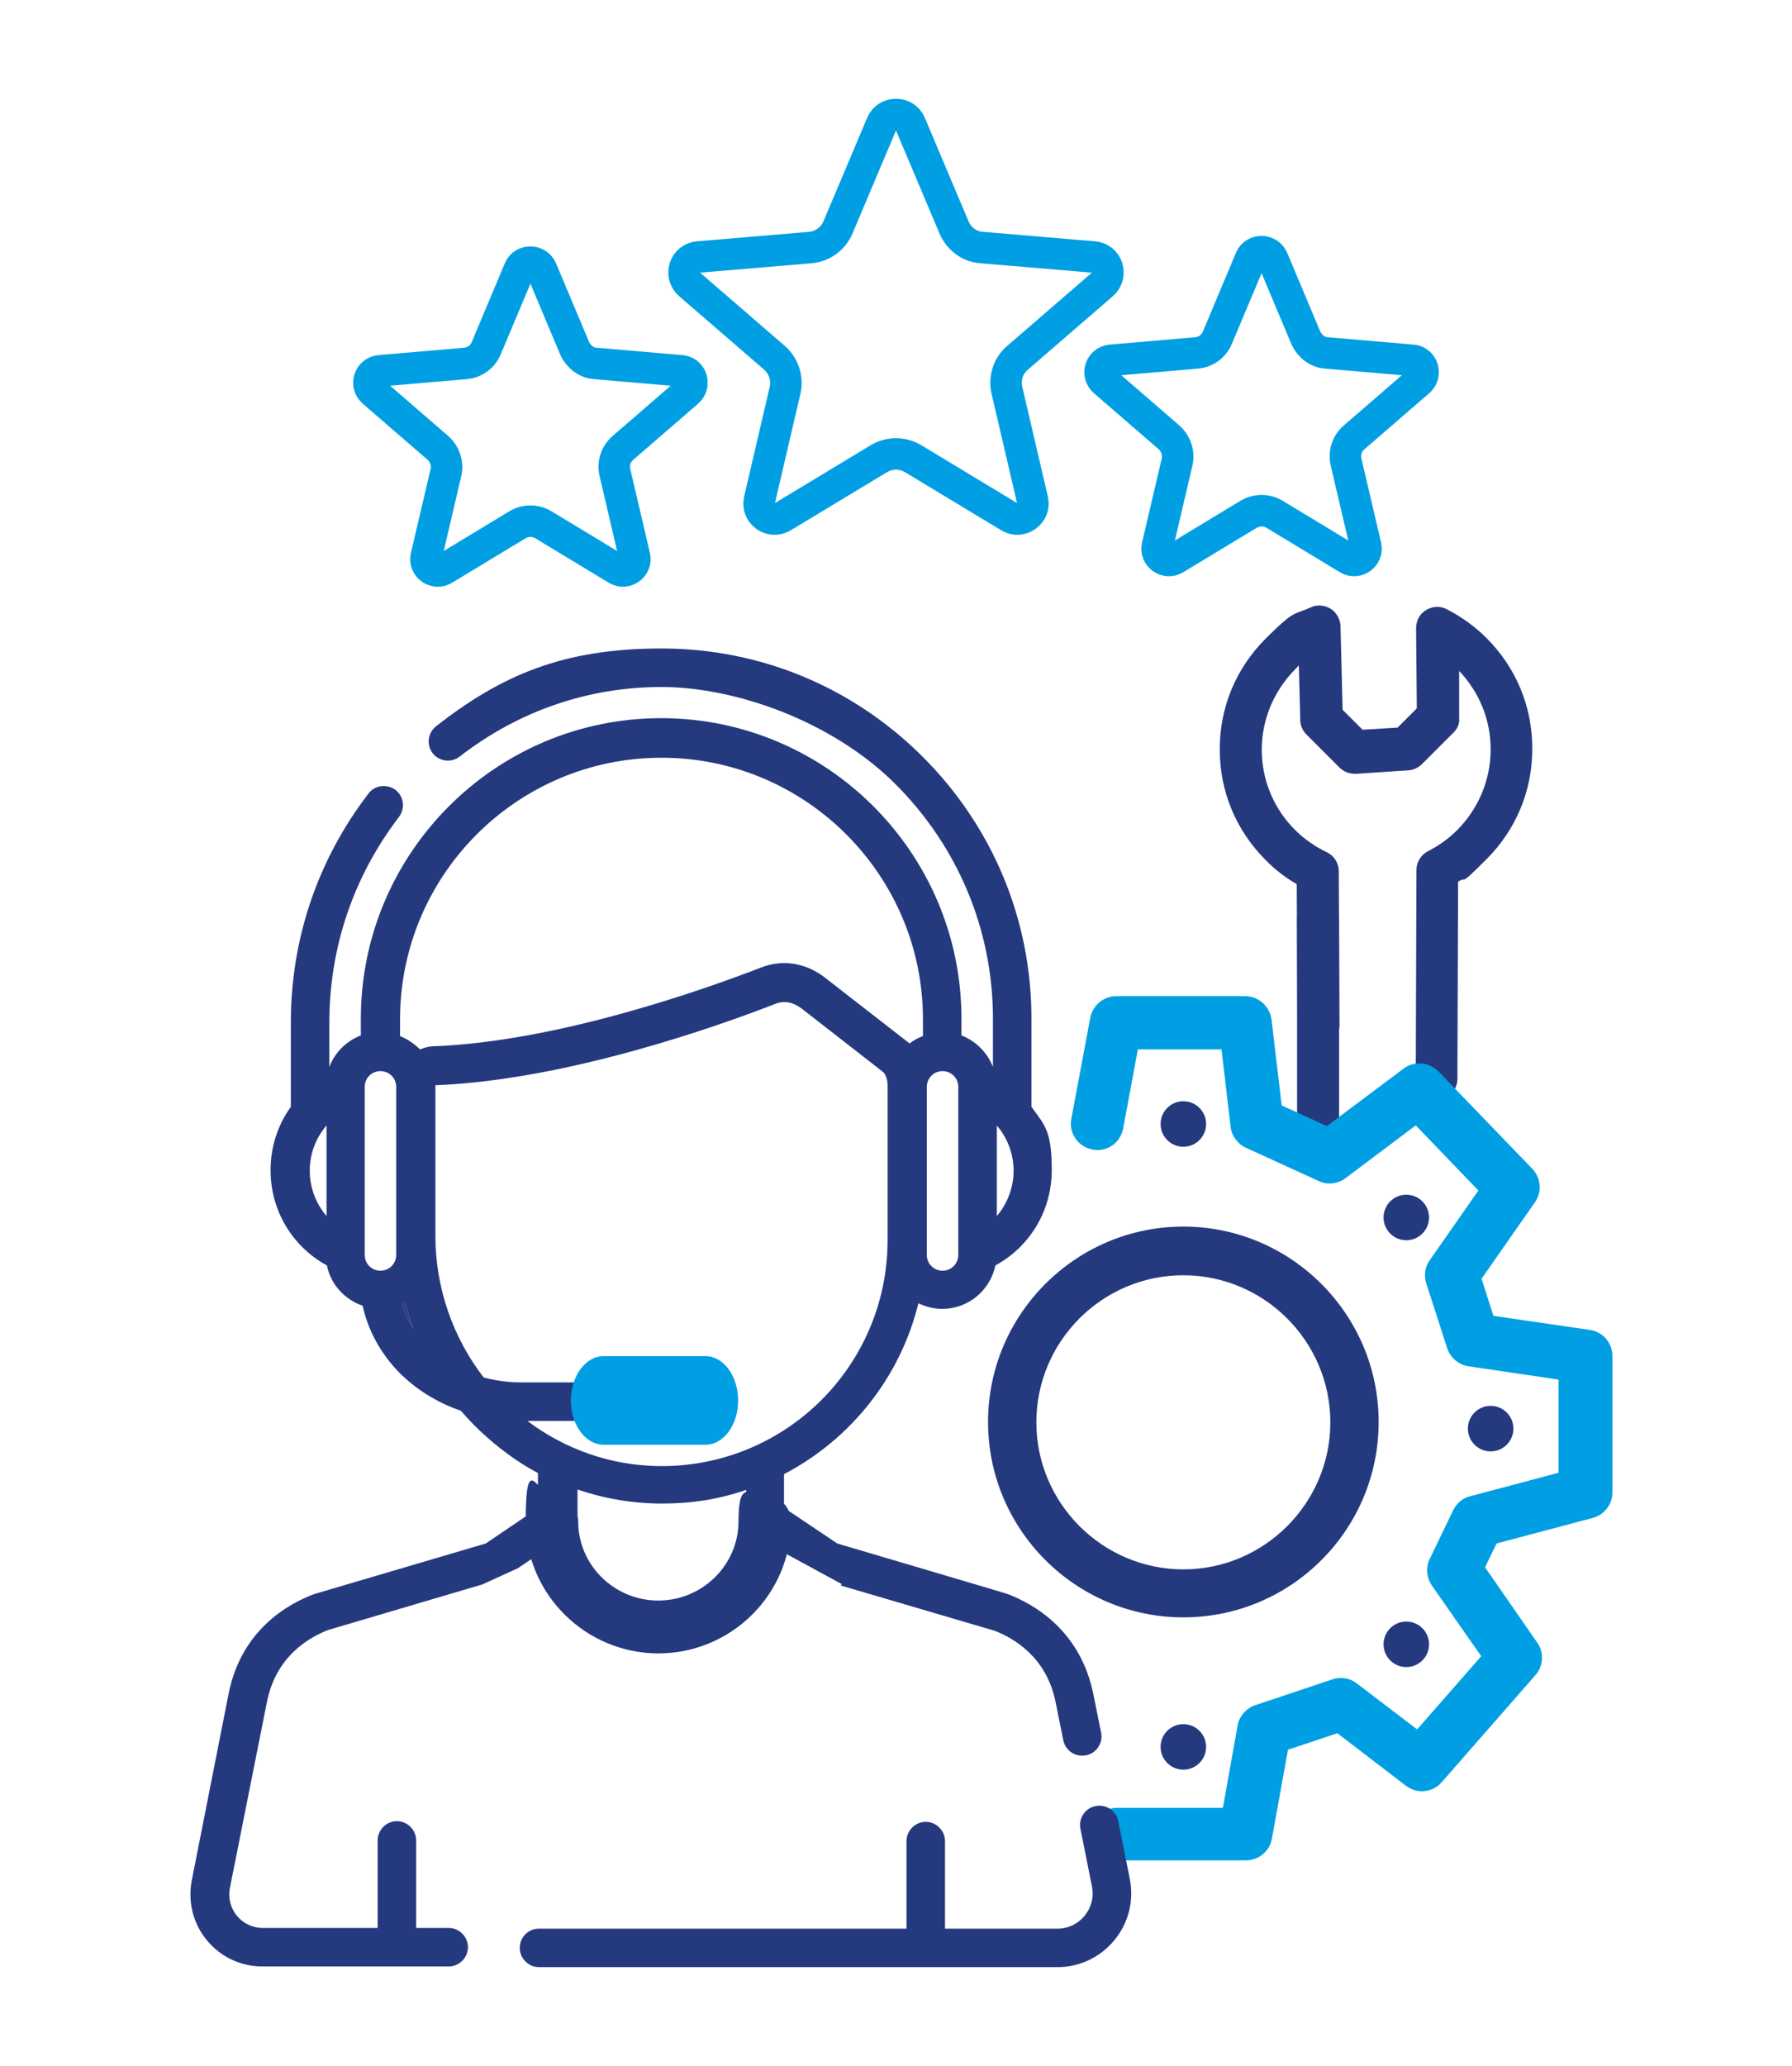
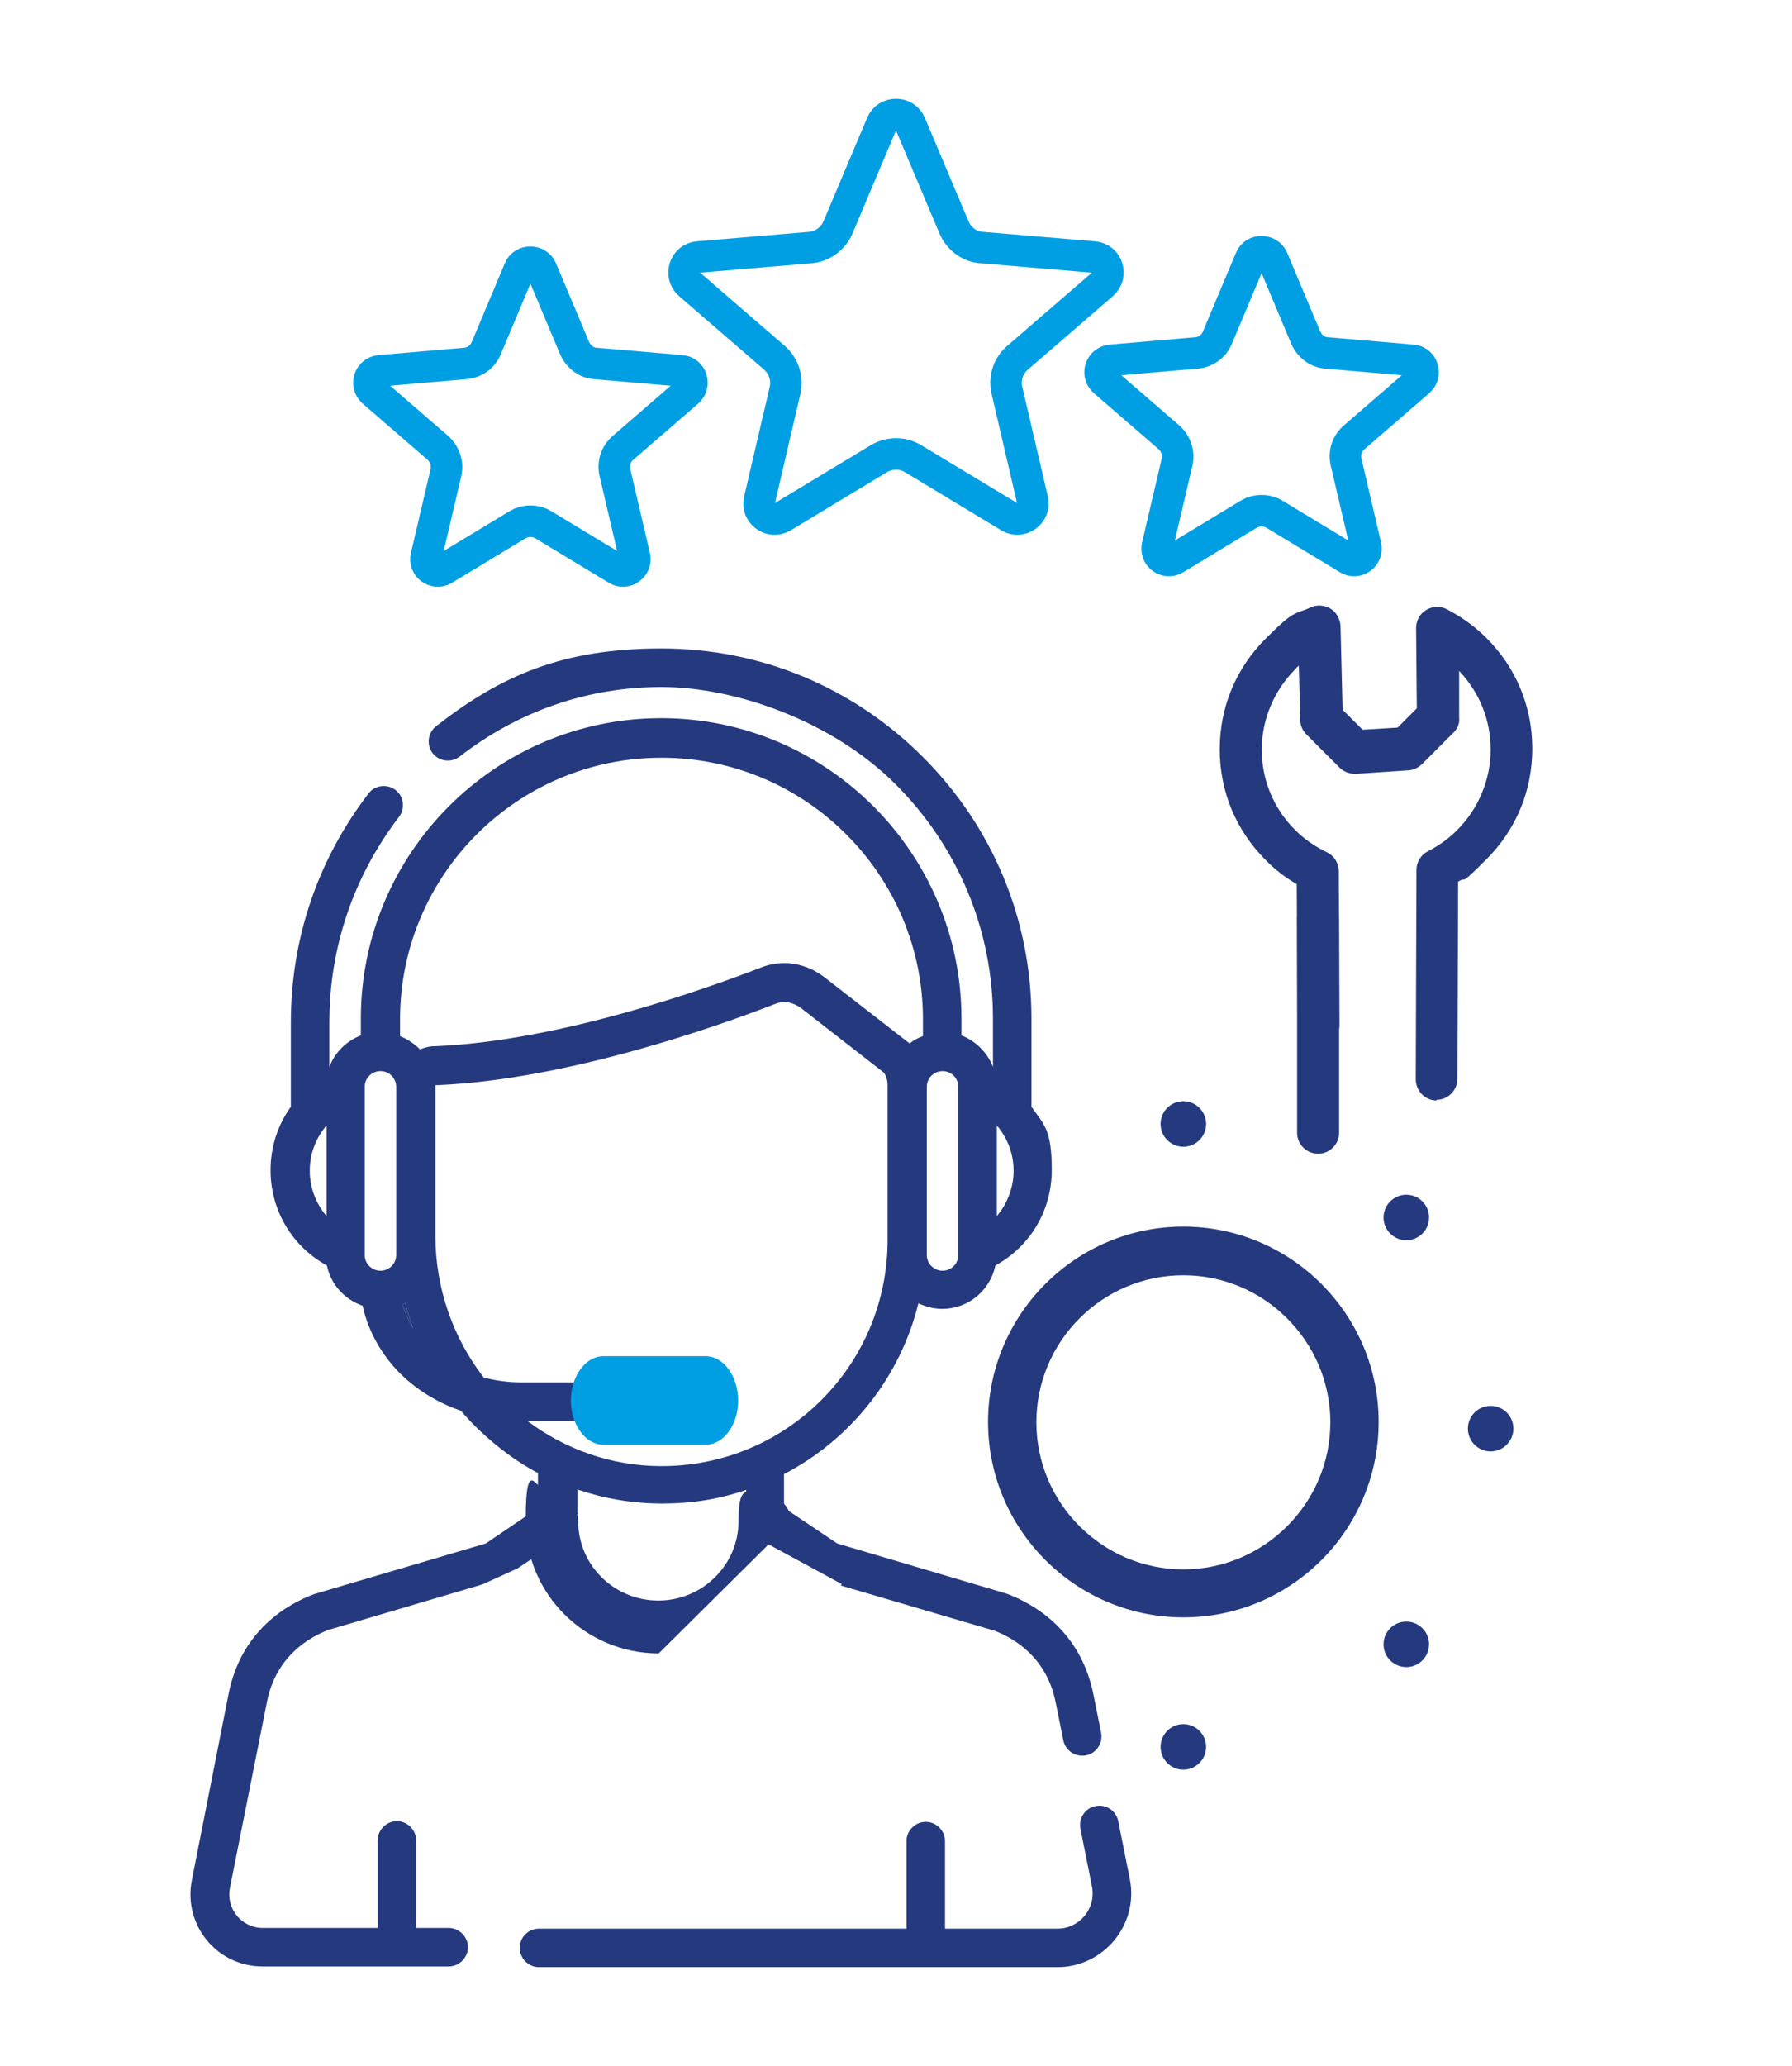
<svg xmlns="http://www.w3.org/2000/svg" id="Calque_1" viewBox="0 0 512 590">
  <defs>
    <style>      .st0 {        fill: #009fe3;      }      .st1, .st2 {        fill: none;      }      .st2 {        stroke: #009fe3;        stroke-miterlimit: 10;        stroke-width: 9px;      }      .st3 {        fill: #25397f;      }    </style>
  </defs>
  <path class="st3" d="M376.6,329.5c-3.3,0-6-2.7-6-6v-61c0-3.3,2.7-6,6-6s6,2.7,6,6v61c0,3.3-2.7,6-6,6Z" />
  <path class="st3" d="M410.5,314.3h0c-3.3,0-6-2.7-6-6.1l.2-59.8c0-2.2,1.3-4.3,3.3-5.3,3.1-1.6,5.9-3.6,8.3-6,6.1-6.1,9.6-14.4,9.6-23s-3.2-16.3-9-22.5v13.4c.2,1.6-.5,3.2-1.7,4.3l-8.9,8.9c-1,1-2.4,1.7-3.9,1.8l-15.1,1c-1.8,0-3.4-.6-4.6-1.8l-9.4-9.4c-1.1-1.1-1.8-2.6-1.8-4.1l-.4-15.6c-.4.3-.7.6-1,1-6.1,6.1-9.6,14.4-9.6,23s3.4,16.9,9.6,23c2.6,2.6,5.7,4.7,9,6.3,2.1,1,3.4,3.1,3.4,5.4l.2,44c0,3.3-2.7,6.1-6,6.1h0c-3.3,0-6-2.7-6-6l-.2-40.4c-3.3-1.9-6.3-4.2-8.9-6.9-8.5-8.5-13.1-19.6-13.1-31.6s4.6-23.1,13.1-31.6,8-6.7,12.8-8.9c1.8-.9,4-.7,5.7.3,1.7,1,2.8,3,2.9,4.9l.6,24,5.7,5.7,10-.6,5.5-5.5-.2-22.9c0-2.1,1-4.1,2.9-5.2,1.8-1.1,4-1.2,5.9-.2,4.2,2.2,8,4.9,11.3,8.2,8.5,8.5,13.1,19.6,13.1,31.6s-4.6,23.1-13.1,31.6-5.1,4.5-8.1,6.4l-.2,56.3c0,3.3-2.7,6-6,6h0v.2Z" />
-   <path class="st3" d="M188.2,472.2c-20.9,0-38-16.9-38-37.7s3.4-7.5,7.5-7.5,7.5,3.4,7.5,7.5c0,12.5,10.3,22.6,22.9,22.6s22.9-10.2,22.9-22.6,3.4-7.5,7.5-7.5,7.5,3.4,7.5,7.5c0,20.8-17,37.7-38,37.7h.2Z" />
+   <path class="st3" d="M188.2,472.2c-20.9,0-38-16.9-38-37.7s3.4-7.5,7.5-7.5,7.5,3.4,7.5,7.5c0,12.5,10.3,22.6,22.9,22.6s22.9-10.2,22.9-22.6,3.4-7.5,7.5-7.5,7.5,3.4,7.5,7.5h.2Z" />
  <path class="st3" d="M338.1,461.9c-30.7,0-55.8-25-55.8-55.8s25.1-55.8,55.8-55.8,55.8,25,55.8,55.8-25,55.8-55.8,55.8h0ZM338.1,364.2c-23.2,0-42,18.9-42,42s18.9,42,42,42,42-18.9,42-42-18.9-42-42-42h0Z" />
-   <path class="st0" d="M355.7,531.3h-36.6c-4.2,0-7.5-3.4-7.5-7.5s3.4-7.5,7.5-7.5h30.3l4.2-23.5c.5-2.7,2.4-4.9,5-5.8l22.1-7.4c2.4-.8,5-.4,7,1.2l17.2,13.1,18.3-20.9-14.1-20.2c-1.5-2.2-1.8-5.1-.6-7.6l6.7-13.9c1-2,2.7-3.5,4.9-4l25.2-6.7v-26.6l-25.7-3.8c-2.8-.4-5.2-2.4-6.1-5.1l-6-18.6c-.7-2.2-.4-4.7,1-6.6l13.9-19.9-17.9-18.6-20.1,15.1c-2.2,1.6-5.1,2-7.6.8l-20.8-9.5c-2.4-1.1-4.1-3.4-4.4-6l-2.6-22.1h-23.9l-4.2,22.6c-.8,4.1-4.6,6.8-8.8,6-4.1-.8-6.8-4.7-6-8.8l5.4-28.8c.7-3.6,3.8-6.2,7.4-6.2h36.9c3.8,0,7,2.9,7.5,6.7l2.9,24.5,12.9,5.9,21.9-16.4c3-2.3,7.3-1.9,10,.8l26.8,27.8c2.5,2.6,2.8,6.6.8,9.5l-15.3,21.9,3.4,10.6,27.5,4c3.7.5,6.5,3.7,6.5,7.5v38.9c0,3.4-2.3,6.4-5.6,7.3l-27.5,7.3-3.3,6.8,14.9,21.5c2,2.8,1.8,6.7-.5,9.3l-26.8,30.6c-2.6,3-7.1,3.4-10.2,1l-19.6-15-14.1,4.7-4.6,25.4c-.6,3.6-3.8,6.2-7.4,6.2h-.3,0Z" />
  <circle class="st3" cx="338.1" cy="321" r="6.5" />
  <circle class="st3" cx="401.8" cy="347.7" r="6.5" />
  <circle class="st3" cx="425.9" cy="408" r="6.5" />
  <circle class="st3" cx="401.8" cy="469.6" r="6.5" />
  <circle class="st3" cx="338.1" cy="498.9" r="6.5" />
  <g>
-     <path class="st1" d="M269.2,362.9c2.5,0,4.5-2,4.5-4.5v-48c0-2.5-2-4.5-4.5-4.5s-4.5,2-4.5,4.5v48c0,2.5,2,4.5,4.5,4.5Z" />
    <path class="st3" d="M115,372.6c.7,2.3,1.7,4.6,3,6.7-.8-2.3-1.6-4.7-2.2-7.1-.3.1-.6.3-.8.4Z" />
    <path class="st1" d="M285.1,321.9c-.1-.1-.2-.3-.4-.4v25.9c3-3.5,4.8-8.1,4.8-12.9s-1.6-9-4.4-12.5h0Z" />
    <path class="st1" d="M108.8,305.9c-2.5,0-4.5,2-4.5,4.5v48c0,2.5,2,4.5,4.5,4.5s4.5-2,4.5-4.5v-48c0-2.5-2-4.5-4.5-4.5Z" />
    <path class="st1" d="M235.7,279.2l23.8,18.5c.1,0,.2.2.3.2h.1c1.2-.8,2.4-1.5,3.8-2v-4.8c0-41.2-33.5-74.7-74.7-74.7s-74.7,33.5-74.7,74.7v4.8c2.2.8,4.1,2.1,5.7,3.8,1.2-.5,2.4-.8,3.6-.9h.6c35.4-1.4,77.1-16.2,93.4-22.5,6.1-2.4,12.8-1.3,18.2,2.9h-.1Z" />
    <path class="st1" d="M88.5,334.4c0,4.9,1.8,9.4,4.8,12.9v-25.9c0,.1-.2.3-.4.4-2.8,3.5-4.4,7.8-4.4,12.5h0Z" />
    <line class="st1" x1="156.6" y1="442.2" x2="147.8" y2="448.2" />
    <path class="st1" d="M213,432.5v-6.8c-7.9,2.6-16,3.9-24,3.9s-16.5-1.4-24.2-4v6.6c0,.2.1.3.1.3" />
    <path class="st3" d="M166.3,550.8h-12.3c-3.1,0-5.5,2.5-5.5,5.5s2.5,5.5,5.5,5.5h148.1c13.3,0,23.3-12.2,20.7-25.2l-3.3-16.5c-.6-3-3.5-4.9-6.5-4.3s-4.9,3.5-4.3,6.5l3.3,16.5c1.2,6.2-3.5,12-9.9,12h-32.1v-25c0-3-2.5-5.5-5.5-5.5s-5.5,2.5-5.5,5.5v25h-47.4M240.2,452.8c11.6,3.4,39.4,11.6,39.8,11.7h0c.8.2,1.6.5,4.1,1.2,5.5,2.1,14.9,7.5,17.5,20.4l2.2,10.9c.6,3,3.5,4.9,6.5,4.3s4.9-3.5,4.3-6.5l-2.2-10.9c-3.7-18.3-17-25.8-24.6-28.7-.4-.1,2.9.8-48.6-14.4l-15.2-10.2v-9.6c19-9.9,33.2-27.6,38.4-48.8,2.1,1,4.4,1.6,6.8,1.6,7.5,0,13.7-5.3,15.2-12.4,9.9-5.4,16.1-15.7,16.1-27.2s-2.1-12.9-5.8-18.1v-25.2c0-28.3-11.1-54.9-31.2-74.9-20-19.9-46.4-30.8-74.5-30.8s-45.7,7.6-64.4,22.2c-2.4,1.9-2.8,5.3-1,7.7,1.9,2.4,5.3,2.8,7.7,1,16.6-12.9,36.5-19.9,57.7-19.9s48.8,9.8,66.7,27.6c18,17.9,28,41.8,28,67.1v13.8c-1.6-4.1-4.9-7.4-9-9v-4.8c0-47.3-38.5-85.8-85.8-85.8s-85.8,38.5-85.8,85.8v4.8c-4.1,1.6-7.4,4.8-9,9v-12.7c0-21.4,6.9-41.7,19.9-58.7,1.8-2.4,1.4-5.9-1-7.7s-5.9-1.4-7.7,1c-14.5,18.9-22.2,41.5-22.2,65.4v24.1c-3.7,5.1-5.8,11.4-5.8,18.1,0,11.5,6.2,21.8,16.1,27.2,1.1,5.4,5,9.7,10.2,11.5,1.5,6.8,4.9,13.2,10,18.6,4.9,5.1,11.1,9,18.1,11.4,1.7,2,3.5,3.9,5.4,5.7,5.1,4.8,10.6,8.9,16.6,12.1v10l-14.9,10.1c-43.9,12.9-48.4,14.3-48.5,14.3h0s-.2.1-.4.1h0c-7.6,2.8-21,10.3-24.6,28.6l-10.5,53.2c-2.5,12.8,7.2,24.6,20.2,24.6h53.2c3,0,5.5-2.5,5.5-5.5s-2.5-5.5-5.5-5.5h-9.3v-25c0-3-2.5-5.5-5.5-5.5s-5.5,2.5-5.5,5.5v25h-32.8c-6.1,0-10.6-5.5-9.4-11.5l10.6-53.2c2.6-12.9,12-18.3,17.5-20.4,7.1-2.1,32.2-9.5,44-13l10.1-4.6,8.8-5.9,8.4-9.7s0-.1-.1-.3v-6.6c7.7,2.6,15.8,4,24.2,4s16.1-1.2,24-3.9v12.1l11.1,6,16.2,8.8h0l-.3.4h0ZM284.8,321.5c.1.1.2.3.4.4,2.8,3.5,4.4,7.8,4.4,12.5s-1.8,9.4-4.8,12.9v-25.9h0ZM93.3,347.3c-3-3.5-4.8-8.1-4.8-12.9s1.6-9,4.4-12.5c0-.1.2-.3.4-.4v25.9h0ZM113.2,358.4c0,2.5-2,4.5-4.5,4.5s-4.5-2-4.5-4.5v-48c0-2.5,2-4.5,4.5-4.5s4.5,2,4.5,4.5v48ZM264.8,310.4c0-2.5,2-4.5,4.5-4.5s4.5,2,4.5,4.5v48c0,2.5-2,4.5-4.5,4.5s-4.5-2-4.5-4.5v-48h0ZM115,372.6c.3-.1.6-.3.8-.4.6,2.4,1.4,4.8,2.2,7.1-1.3-2.1-2.3-4.4-3-6.7ZM123.6,298.8c-1.2.1-2.4.4-3.6.9-1.6-1.6-3.5-2.9-5.7-3.8v-4.8c0-41.2,33.5-74.7,74.7-74.7s74.7,33.5,74.7,74.7v4.8c-1.4.5-2.7,1.2-3.8,2.1h-.1c0-.1-.2-.3-.3-.3l-23.8-18.5c-5.4-4.2-12.1-5.3-18.2-2.9-16.3,6.3-58,21.1-93.4,22.5h-.6,0ZM150.8,405.8h14v-11h-15.9c-3.7,0-7.3-.5-10.7-1.4-8.9-11.5-13.8-25.8-13.8-40.4v-43.1h.7c37-1.6,79.7-16.7,96.4-23.2,2.5-1,5.1-.5,7.5,1.3l23.5,18.3c.2.3,1.1,1.5,1.1,3.6v44.2c0,36-29.2,64.9-65.1,64.6-13.9-.1-27-4.8-37.7-12.8h0Z" />
    <path class="st3" d="M103.6,447.9s.3-.1,0,0h0Z" />
    <path class="st3" d="M103.6,447.9h0Z" />
    <path class="st0" d="M163.1,400c0-7,4.2-12.7,9.3-12.7h29.2c5.1,0,9.3,5.7,9.3,12.7s-4.2,12.6-9.3,12.6h-29.2c-5.1,0-9.3-5.7-9.3-12.6h0Z" />
  </g>
  <g>
    <path class="st2" d="M260.1,35.4l12.5,29.6c1.4,3.2,4.4,5.5,7.9,5.7l32,2.7c3.9.3,5.5,5.2,2.5,7.8l-24.3,21c-2.7,2.3-3.8,5.9-3,9.3l7.3,31.3c.9,3.8-3.3,6.8-6.6,4.8l-27.5-16.6c-3-1.8-6.8-1.8-9.8,0l-27.5,16.6c-3.4,2-7.5-1-6.6-4.8l7.3-31.3c.8-3.4-.4-7-3-9.3l-24.3-21c-3-2.6-1.4-7.5,2.5-7.8l32-2.7c3.5-.3,6.5-2.5,7.9-5.7l12.5-29.6c1.5-3.6,6.7-3.6,8.2,0h0Z" />
    <path class="st2" d="M154.7,76.9l9.5,22.6c1.1,2.4,3.4,4.2,6,4.3l24.4,2.1c3,.2,4.2,4,1.9,6l-18.5,16c-2.1,1.8-2.9,4.5-2.3,7.1l5.6,23.9c.7,2.9-2.5,5.2-5,3.7l-21-12.7c-2.3-1.4-5.2-1.4-7.5,0l-21,12.7c-2.6,1.5-5.7-.8-5-3.7l5.6-23.9c.6-2.6-.3-5.3-2.3-7.1l-18.5-16c-2.3-2-1.1-5.7,1.9-6l24.4-2.1c2.7-.2,5-1.9,6-4.3l9.5-22.6c1.1-2.7,5.1-2.7,6.3,0h0Z" />
    <path class="st2" d="M363.6,73.9l9.5,22.6c1.1,2.4,3.4,4.2,6,4.3l24.4,2.1c3,.2,4.2,4,1.9,6l-18.5,16c-2.1,1.8-2.9,4.5-2.3,7.1l5.6,23.9c.7,2.9-2.5,5.2-5,3.7l-21-12.7c-2.3-1.4-5.2-1.4-7.5,0l-21,12.7c-2.6,1.5-5.7-.8-5-3.7l5.6-23.9c.6-2.6-.3-5.3-2.3-7.1l-18.5-16c-2.3-2-1.1-5.7,1.9-6l24.4-2.1c2.7-.2,5-1.9,6-4.3l9.5-22.6c1.1-2.7,5.1-2.7,6.3,0h0Z" />
  </g>
</svg>